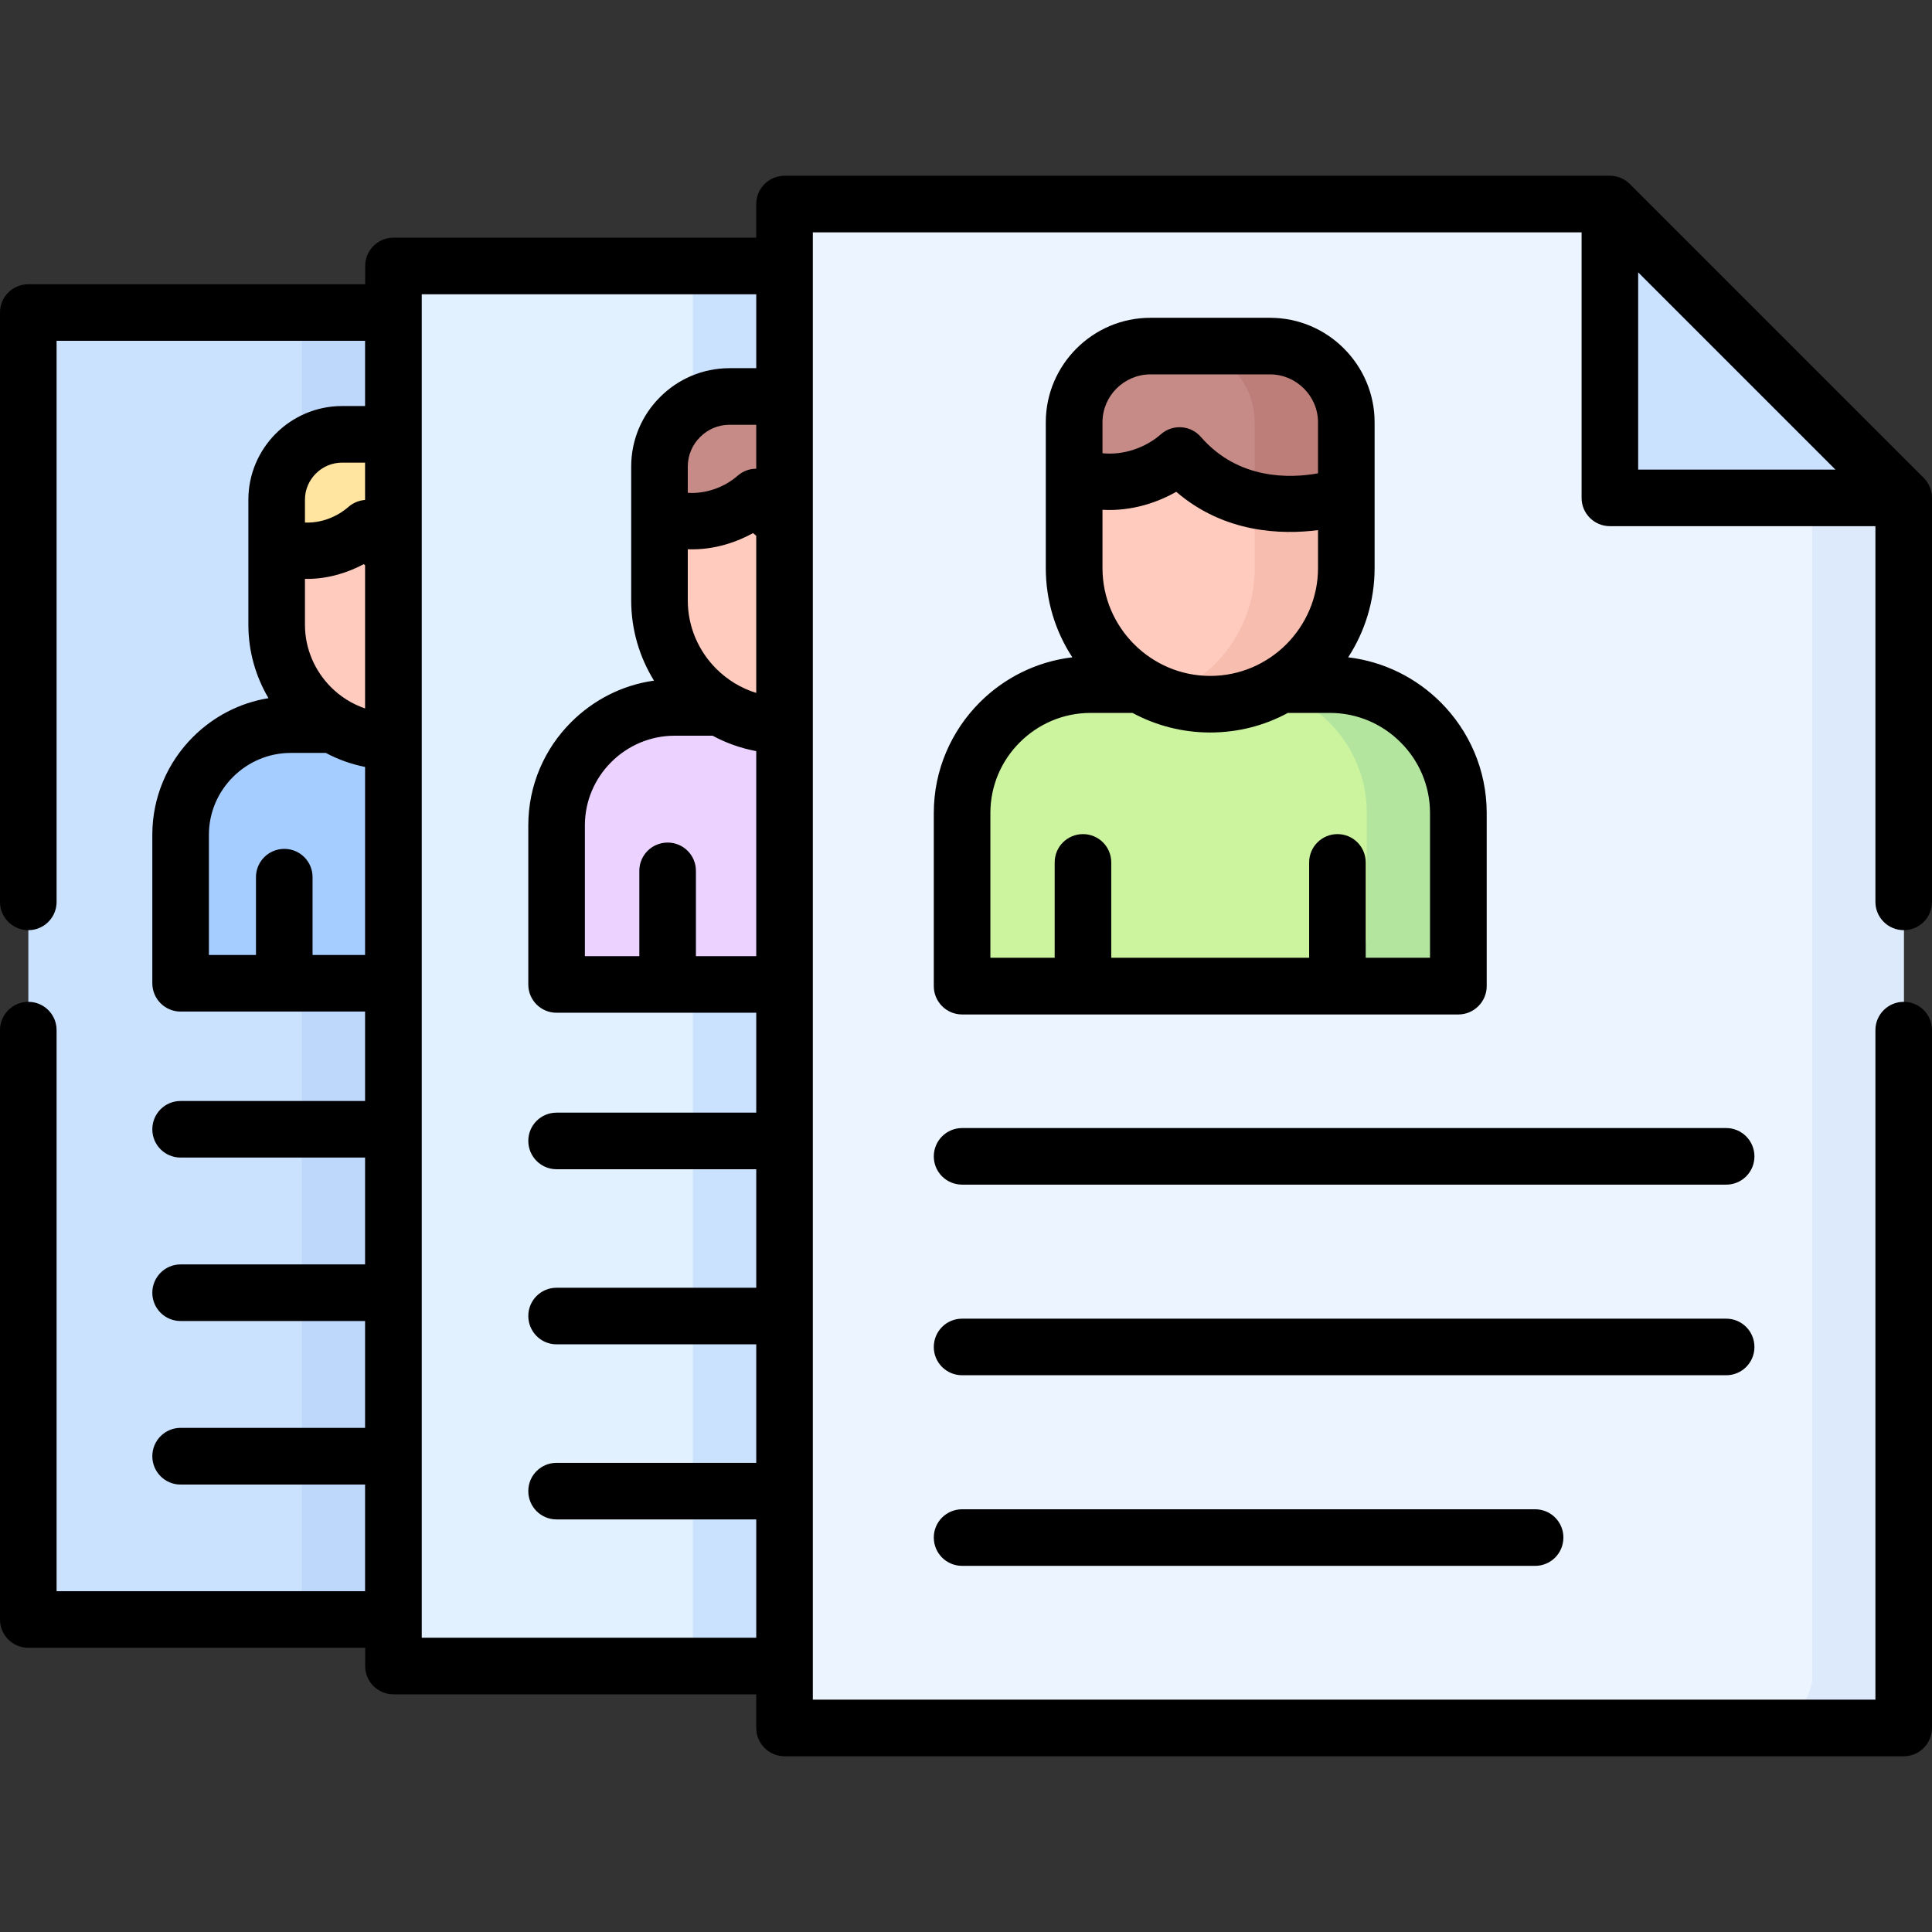
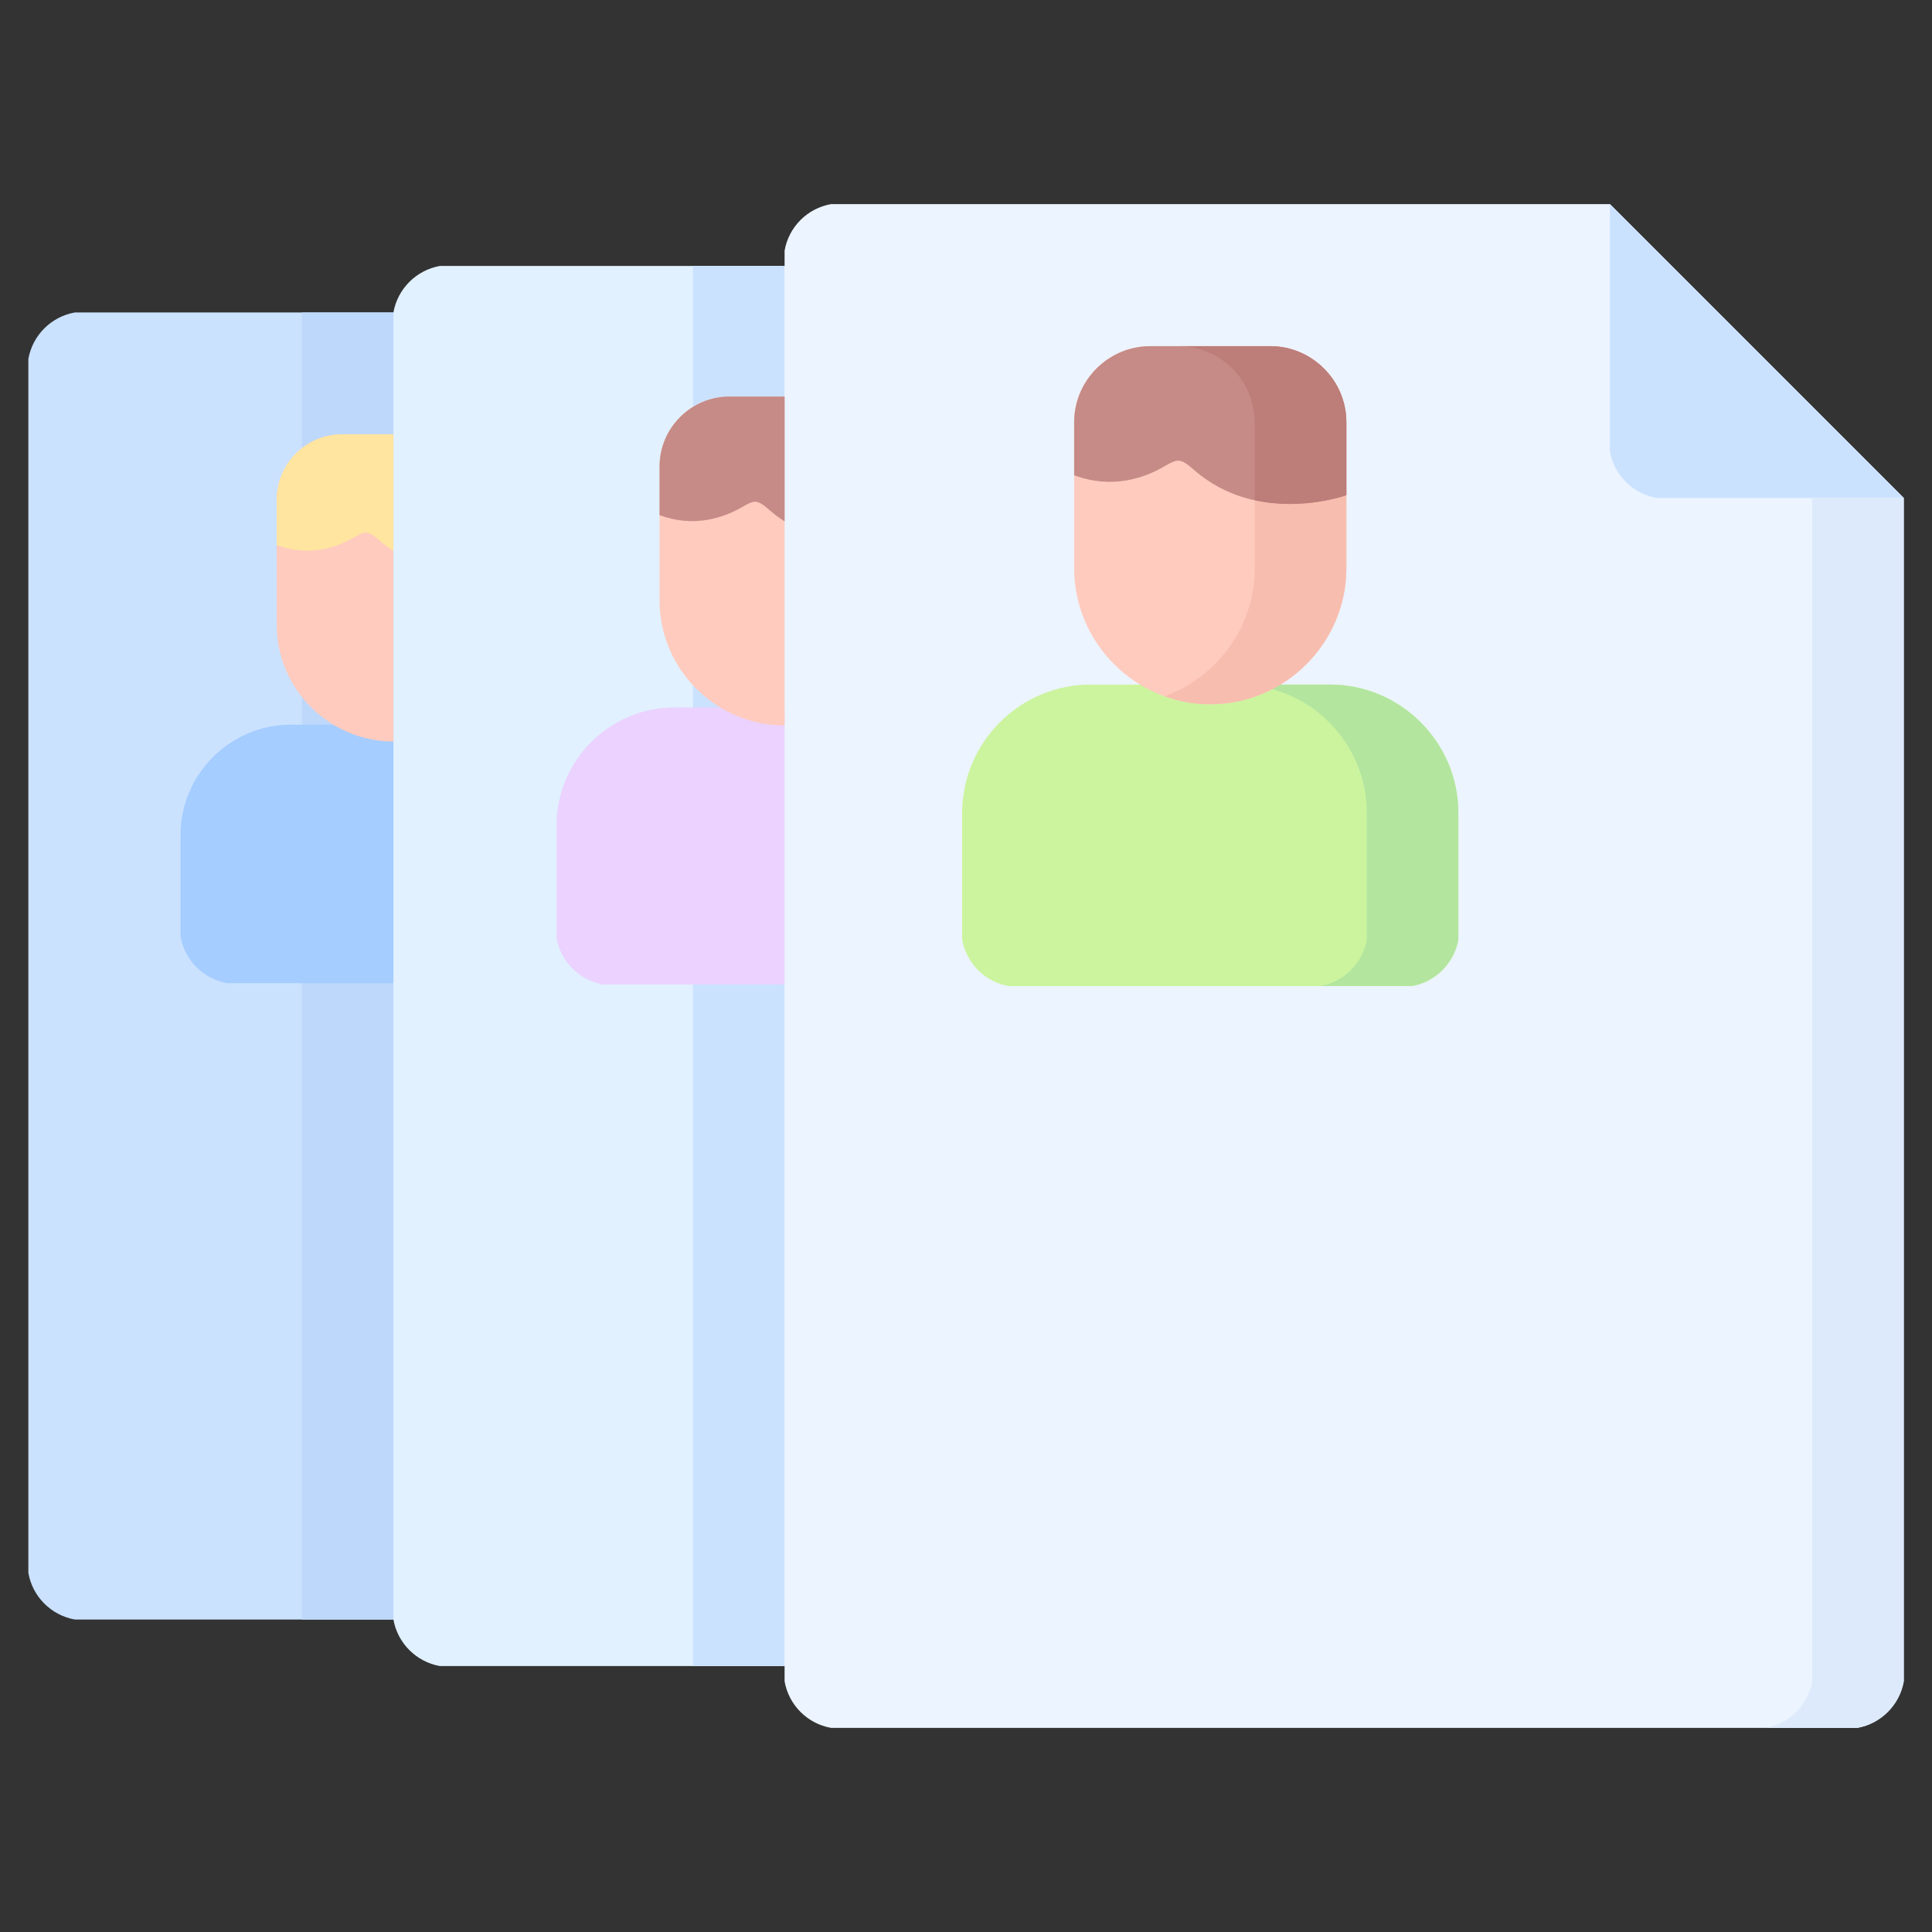
<svg xmlns="http://www.w3.org/2000/svg" id="Capa_1" enable-background="new 0 0 512 512" height="512" viewBox="0 0 512 512" width="512">
  <rect x="0" y="0" width="512" height="512" fill="#333333" stroke="none" />
  <g>
    <g clip-rule="evenodd" fill-rule="evenodd">
      <path d="m19.843 82.803h88.301v346.395h-88.301c-6.293-1.135-11.225-6.066-12.33-12.359v-321.704c1.105-6.266 6.037-11.227 12.33-12.332z" fill="#cbe2ff" />
      <path d="m116.591 70.473h95.217v371.055h-95.217c-6.265-1.105-11.226-6.066-12.331-12.33v-346.395c1.105-6.264 6.066-11.225 12.331-12.33z" fill="#e1f1ff" />
      <path d="m183.631 70.473h24.293v371.055h-24.293z" fill="#cbe2ff" />
      <path d="m79.995 82.803h24.265v346.395h-24.265z" fill="#bed8fb" />
      <path d="m220.255 54.088h206.393l77.869 77.867v313.627c-1.105 6.264-6.066 11.225-12.331 12.33h-271.931c-6.293-1.105-11.226-6.066-12.331-12.33v-379.164c1.105-6.291 6.038-11.225 12.331-12.33z" fill="#ecf4ff" />
      <path d="m303.254 181.42h34.867 14.343c18.71 0 34.017 15.309 34.017 34.016v33.562c-1.105 6.266-6.066 11.227-12.331 12.332h-106.84c-6.293-1.105-11.225-6.066-12.331-12.332v-33.562c0-18.707 15.308-34.016 34.017-34.016z" fill="#ccf49f" />
      <path d="m362.216 215.436v33.562c-1.105 6.266-6.066 11.227-12.331 12.332h24.265c6.265-1.105 11.226-6.066 12.331-12.332v-33.562c0-18.707-15.307-34.016-34.017-34.016h-14.343-9.922c18.709 0 34.017 15.309 34.017 34.016z" fill="#b3e59f" />
      <path d="m426.647 54.088v65.537c1.105 6.266 6.038 11.225 12.332 12.33h65.537z" fill="#cbe2ff" />
      <path d="m191.852 187.486h16.072v73.418h-48.105c-6.265-1.105-11.225-6.066-12.331-12.33v-29.85c0-17.178 14.061-31.238 31.267-31.238z" fill="#ebd2ff" />
      <path d="m89.265 192.051h14.995v68.514h-44.051c-6.293-1.105-11.226-6.039-12.359-12.332v-27.014c0-16.043 13.153-29.168 29.197-29.168z" fill="#a5cdff" />
      <path d="m356.801 150.551c0 19.844-16.242 36.086-36.085 36.086-19.814 0-36.057-16.242-36.057-36.086v-38.637c0-11.111 9.07-20.182 20.183-20.182h31.748c11.112 0 20.211 9.07 20.211 20.182z" fill="#ffcbbe" />
      <path d="m284.659 111.914v14.033c10.176 3.797 18.651.623 23.556-2.154 3.799-2.184 4.422-2.609 8.164.707 17.32 15.166 40.422 6.748 40.422 6.748v-19.334c0-11.111-9.099-20.182-20.211-20.182h-31.748c-11.113 0-20.183 9.071-20.183 20.182z" fill="#c68b87" />
      <path d="m207.924 192.248c-18.227 0-33.137-14.91-33.137-33.137v-35.488c0-10.205 8.333-18.539 18.538-18.539h14.599z" fill="#ffcbbe" />
      <path d="m104.26 196.5c-17.008 0-30.927-13.918-30.927-30.926v-33.164c0-9.525 7.796-17.32 17.32-17.32h13.606v81.41z" fill="#ffcbbe" />
      <path d="m174.787 123.623v12.896c9.325 3.459 17.121.539 21.628-1.984 3.487-2.012 4.054-2.381 7.513.652 1.304 1.135 2.636 2.125 3.996 2.977v-33.08h-14.599c-10.205 0-18.538 8.334-18.538 18.539z" fill="#c68b87" />
      <path d="m73.333 132.41v12.047c8.703 3.23 15.988.51 20.184-1.871 3.26-1.842 3.798-2.211 7.029.623 1.22 1.049 2.467 1.984 3.714 2.779v-30.898h-13.607c-9.524 0-17.32 7.795-17.32 17.32z" fill="#ffe5a0" />
      <path d="m332.508 150.551c0 15.592-10.006 28.941-23.925 33.959 3.799 1.361 7.881 2.127 12.133 2.127 19.843 0 36.085-16.242 36.085-36.086v-19.303s-11.451 4.166-24.293 1.332z" fill="#f7beaf" />
      <path d="m312.325 91.732c11.112 0 20.183 9.07 20.183 20.182v20.666c12.842 2.834 24.293-1.332 24.293-1.332v-19.334c0-11.111-9.099-20.182-20.211-20.182z" fill="#bd7d79" />
      <path d="m480.252 131.955v313.627c-1.134 6.264-6.067 11.225-12.331 12.33h24.265c6.265-1.105 11.226-6.066 12.331-12.33v-313.627z" fill="#ddeafb" />
    </g>
-     <path d="m497.005 272.98c0-4.139 3.373-7.484 7.512-7.484s7.483 3.346 7.483 7.484v184.932c0 4.139-3.345 7.512-7.483 7.512h-296.593c-4.167 0-7.512-3.373-7.512-7.512v-8.9h-96.152c-4.139 0-7.483-3.346-7.483-7.484v-4.848h-89.264c-4.139 0-7.513-3.344-7.513-7.482v-156.218c0-4.139 3.374-7.484 7.513-7.484 4.138 0 7.483 3.346 7.483 7.484v148.705h81.752v-28.262h-48.898c-4.139 0-7.483-3.373-7.483-7.512s3.345-7.512 7.483-7.512h48.898v-28.318h-48.898c-4.139 0-7.483-3.346-7.483-7.484 0-4.139 3.345-7.512 7.483-7.512h48.898v-28.318h-48.898c-4.139 0-7.483-3.344-7.483-7.482 0-4.168 3.345-7.512 7.483-7.512h48.898v-23.697h-48.898c-4.139 0-7.483-3.373-7.483-7.512v-39.346c0-10.092 4.11-19.275 10.771-25.908 5.329-5.33 12.274-9.043 20.013-10.289-3.373-5.727-5.329-12.359-5.329-19.447v-33.164c0-6.832 2.807-13.039 7.285-17.52 4.507-4.506 10.716-7.285 17.547-7.285h6.095v-17.291h-81.753v148.706c0 4.139-3.346 7.484-7.483 7.484-4.139 0-7.513-3.346-7.513-7.484v-156.217c0-4.139 3.374-7.482 7.513-7.482h89.264v-4.848c0-4.139 3.345-7.484 7.483-7.484h96.152v-8.9c0-4.139 3.345-7.512 7.512-7.512h218.724c2.069 0 3.969.852 5.329 2.24l77.841 77.838c1.445 1.447 2.183 3.375 2.183 5.301v107.064c0 4.139-3.345 7.484-7.483 7.484-4.139 0-7.512-3.346-7.512-7.484v-99.58h-70.357c-4.139 0-7.512-3.346-7.512-7.484v-70.384h-203.73v388.855h281.598zm-400.257-123.195c-.113-.084-.227-.197-.34-.283-3.799 2.014-9.185 4.025-15.591 3.912v12.16c0 6.436 2.664 12.275 6.888 16.527 2.523 2.521 5.613 4.479 9.043 5.641zm-15.931-11.308c4.28.17 8.391-1.418 11.594-4.195 1.247-1.078 2.806-1.674 4.337-1.787v-9.892h-6.095c-2.692 0-5.159 1.105-6.944 2.891-1.786 1.787-2.892 4.225-2.892 6.918zm119.595 3.513c-.283-.227-.566-.453-.851-.709-4.082 2.24-10.092 4.535-17.291 4.281v13.549c0 7.059 2.891 13.465 7.54 18.113 2.919 2.92 6.548 5.16 10.602 6.406zm-18.142-11.394c4.705.34 9.751-1.445 13.266-4.564 1.417-1.219 3.147-1.815 4.876-1.815v-11.65h-7.087c-3.033 0-5.782 1.248-7.795 3.26-2.013 2.014-3.26 4.764-3.26 7.797zm-95.925 68.937h-9.298c-5.953 0-11.367 2.439-15.308 6.379-3.939 3.939-6.378 9.354-6.378 15.307v31.861h12.473v-20.637c0-4.139 3.373-7.482 7.512-7.482 4.14 0 7.484 3.344 7.484 7.482v20.637h13.918v-49.832c-3.686-.738-7.172-1.984-10.403-3.715zm114.067-.48c-4.11-.766-7.994-2.154-11.565-4.082h-10.092c-6.52 0-12.472 2.691-16.781 7.002-4.309 4.309-6.974 10.232-6.974 16.752v34.668h14.429v-22.621c0-4.139 3.346-7.482 7.513-7.482 4.138 0 7.483 3.344 7.483 7.482v22.621h15.987zm-27.1-18.682c-3.826-6.207-6.038-13.465-6.038-21.26v-35.488c0-7.172 2.92-13.691 7.654-18.398 4.705-4.732 11.225-7.652 18.396-7.652h7.087v-19.589h-88.641v356.031h88.641v-31.352h-52.924c-4.139 0-7.483-3.344-7.483-7.512 0-4.139 3.345-7.482 7.483-7.482h52.924v-31.408h-52.924c-4.139 0-7.483-3.373-7.483-7.512s3.345-7.484 7.483-7.484h52.924v-31.408h-52.924c-4.139 0-7.483-3.373-7.483-7.512s3.345-7.482 7.483-7.482h52.924v-26.477h-52.924c-4.139 0-7.483-3.344-7.483-7.482v-42.18c0-10.658 4.337-20.354 11.367-27.354 5.812-5.811 13.438-9.808 21.941-10.999zm175.977-39.883c-9.723 1.248-24.831.793-37.56-10.148-4.535 2.551-11.366 5.217-19.559 4.762v15.449c0 7.852 3.203 14.996 8.391 20.184s12.302 8.391 20.154 8.391c7.853 0 14.996-3.203 20.183-8.391 5.159-5.188 8.391-12.332 8.391-20.184zm-57.118-20.381c5.471.596 11.424-1.418 15.534-5.074 3.118-2.693 7.852-2.354 10.545.766 9.977 11.451 23.726 10.969 31.039 9.637v-13.521c0-3.486-1.445-6.66-3.741-8.957-2.296-2.295-5.471-3.742-8.958-3.742h-31.748c-3.486 0-6.633 1.447-8.958 3.742-2.296 2.297-3.713 5.471-3.713 8.957zm72.114 30.444c0 8.703-2.579 16.838-7.002 23.641 9.496 1.135 18.057 5.471 24.52 11.936 7.512 7.512 12.189 17.885 12.189 29.309v45.895c0 4.137-3.373 7.512-7.512 7.512-43.824 0-87.677 0-131.501 0-4.167 0-7.512-3.375-7.512-7.512v-45.895c0-11.424 4.678-21.797 12.189-29.309 6.463-6.465 14.995-10.801 24.52-11.936-4.45-6.803-7.03-14.938-7.03-23.641v-38.637c0-7.625 3.119-14.541 8.136-19.559 5.018-5.018 11.935-8.135 19.56-8.135h31.748c7.626 0 14.57 3.117 19.56 8.135 5.018 5.018 8.136 11.934 8.136 19.559v38.637zm-22.989 38.381c-6.123 3.316-13.125 5.188-20.58 5.188-7.427 0-14.429-1.871-20.58-5.188h-11.14c-7.285 0-13.919 2.977-18.737 7.797-4.819 4.789-7.796 11.422-7.796 18.707v38.381h17.037v-25.256c0-4.166 3.345-7.512 7.512-7.512 4.139 0 7.483 3.346 7.483 7.512v25.256h52.441v-25.256c0-4.166 3.373-7.512 7.512-7.512 4.14 0 7.484 3.346 7.484 7.512v25.256h17.036v-38.381c0-7.285-2.977-13.918-7.795-18.707-4.791-4.82-11.424-7.797-18.71-7.797zm-86.317 226.035c-4.167 0-7.512-3.344-7.512-7.512 0-4.139 3.345-7.482 7.512-7.482h151.855c4.139 0 7.483 3.344 7.483 7.482 0 4.168-3.345 7.512-7.483 7.512zm0-50.514c-4.167 0-7.512-3.344-7.512-7.482 0-4.168 3.345-7.512 7.512-7.512h202.481c4.139 0 7.483 3.344 7.483 7.512 0 4.139-3.345 7.482-7.483 7.482zm0-50.513c-4.167 0-7.512-3.344-7.512-7.483s3.345-7.512 7.512-7.512h202.481c4.139 0 7.483 3.373 7.483 7.512s-3.345 7.483-7.483 7.483zm231.424-189.497-52.272-52.27v52.27z" />
  </g>
</svg>